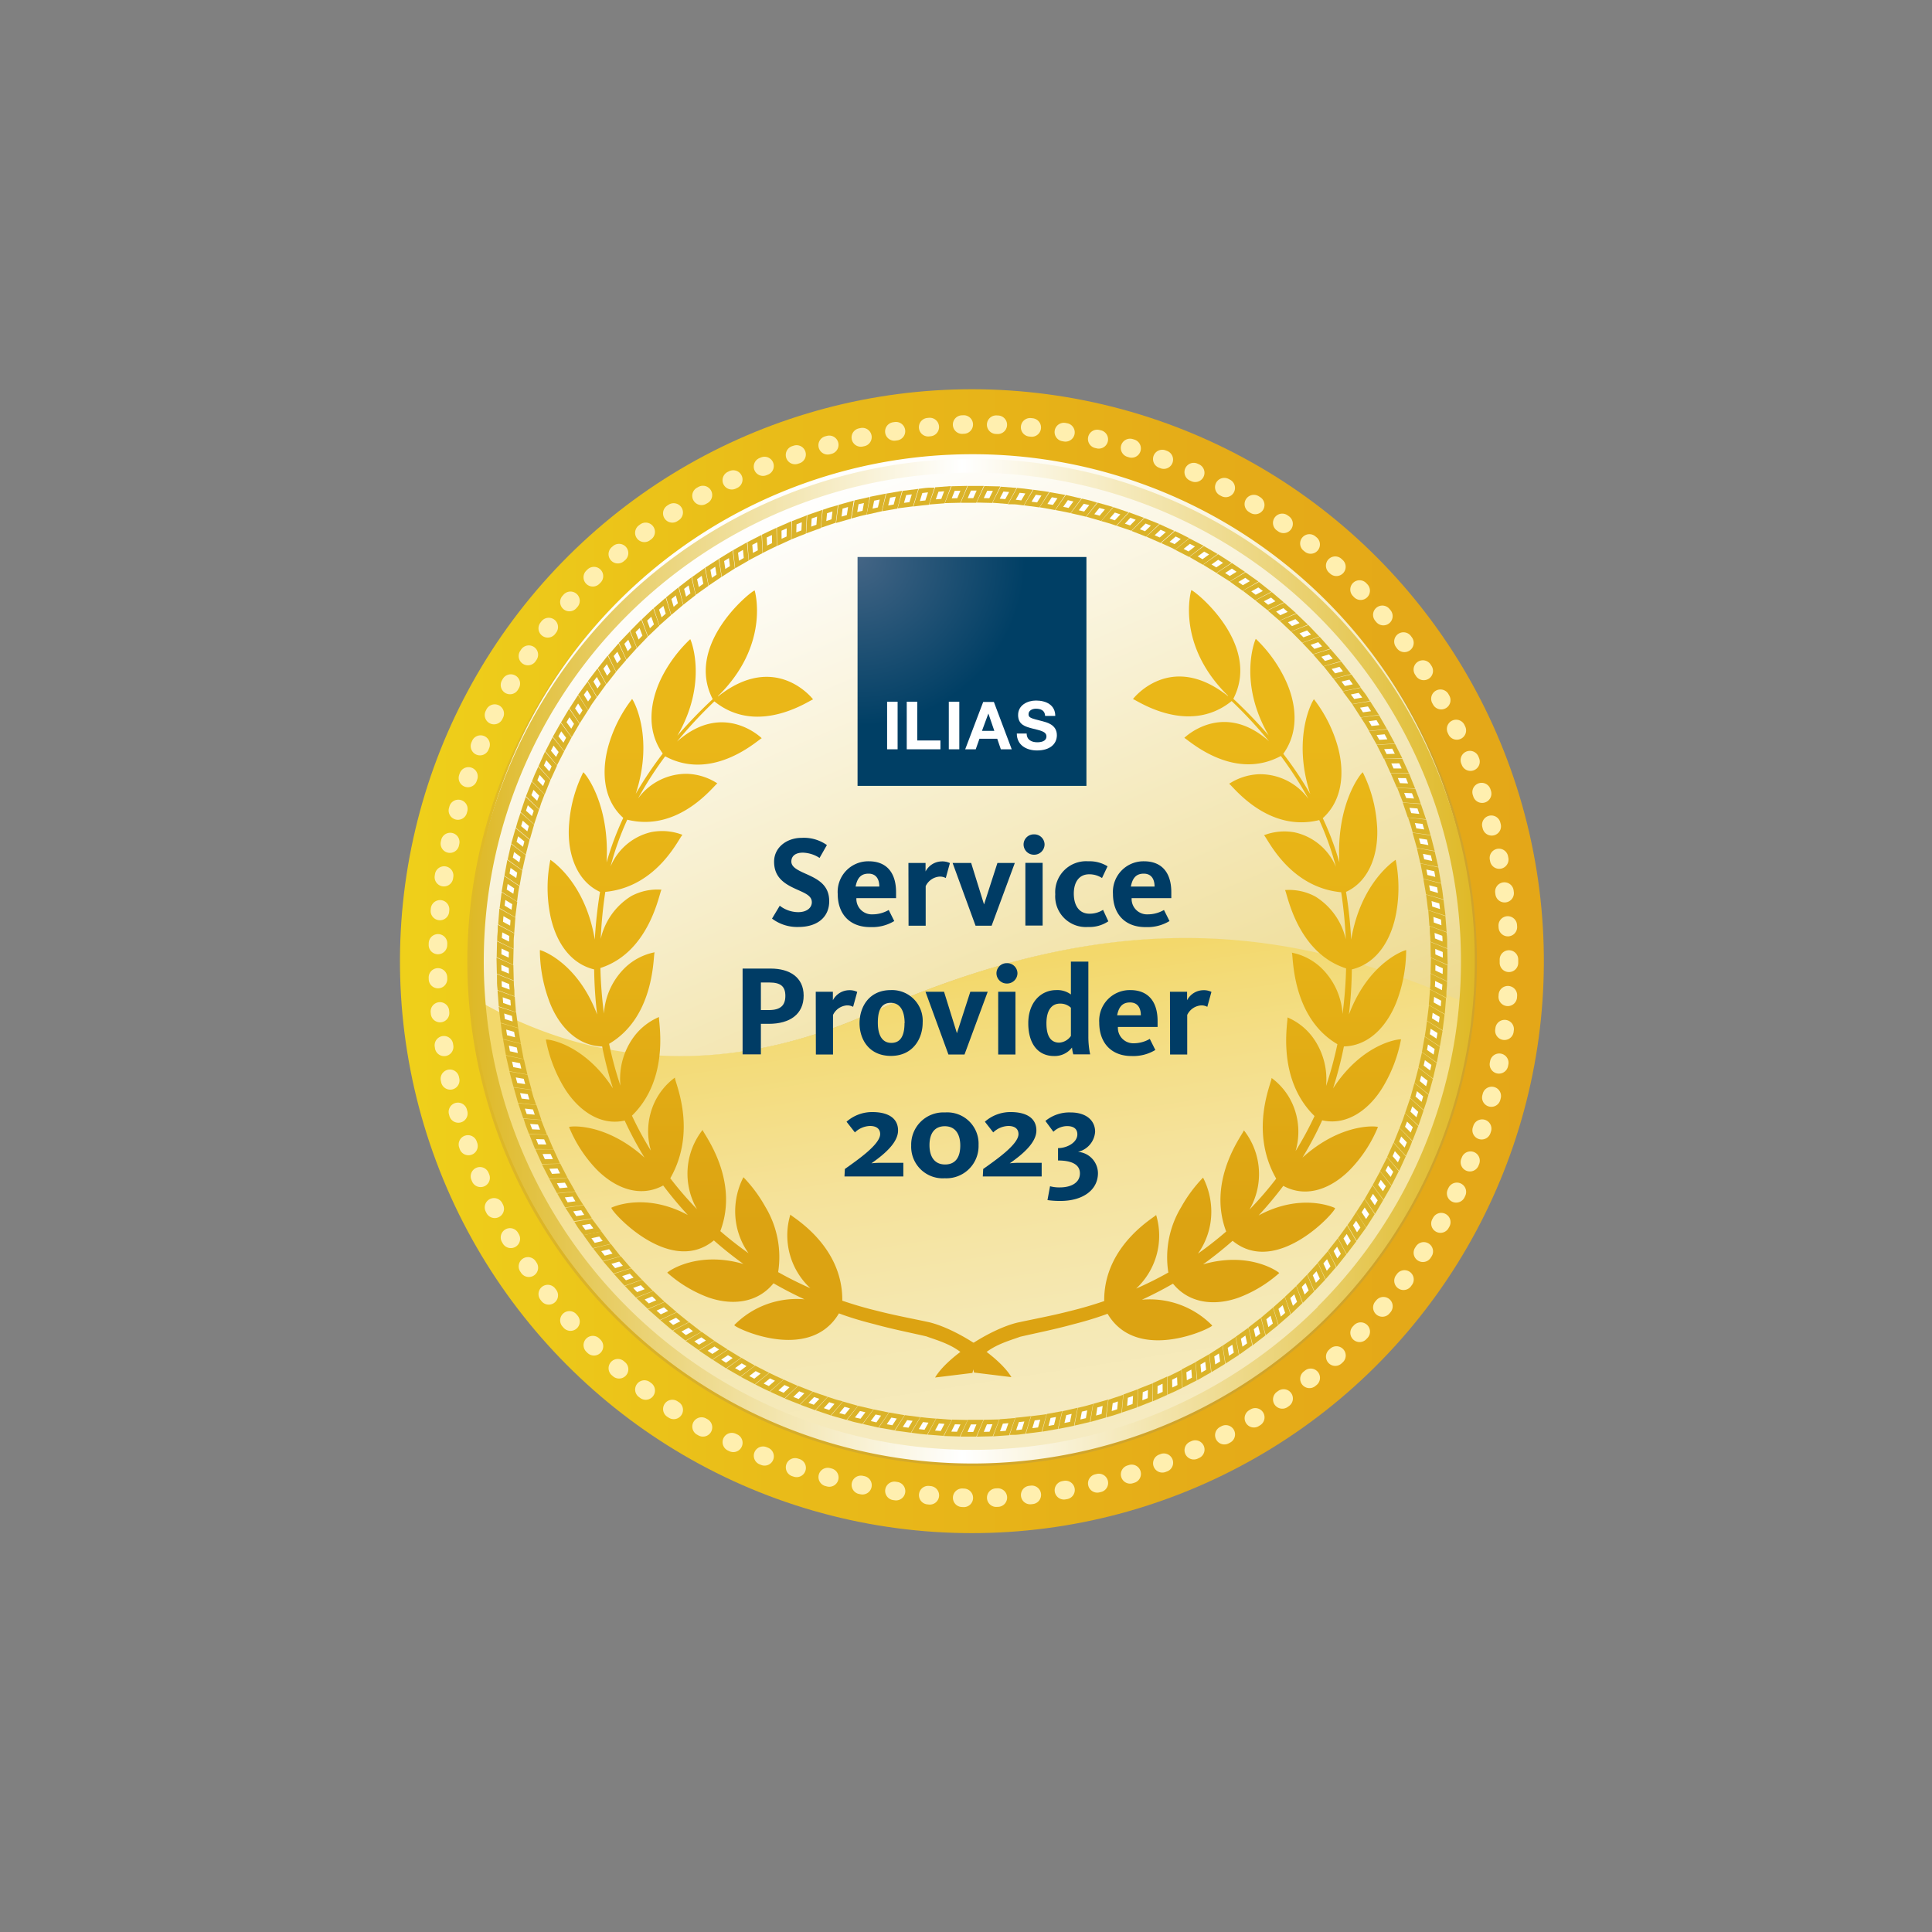
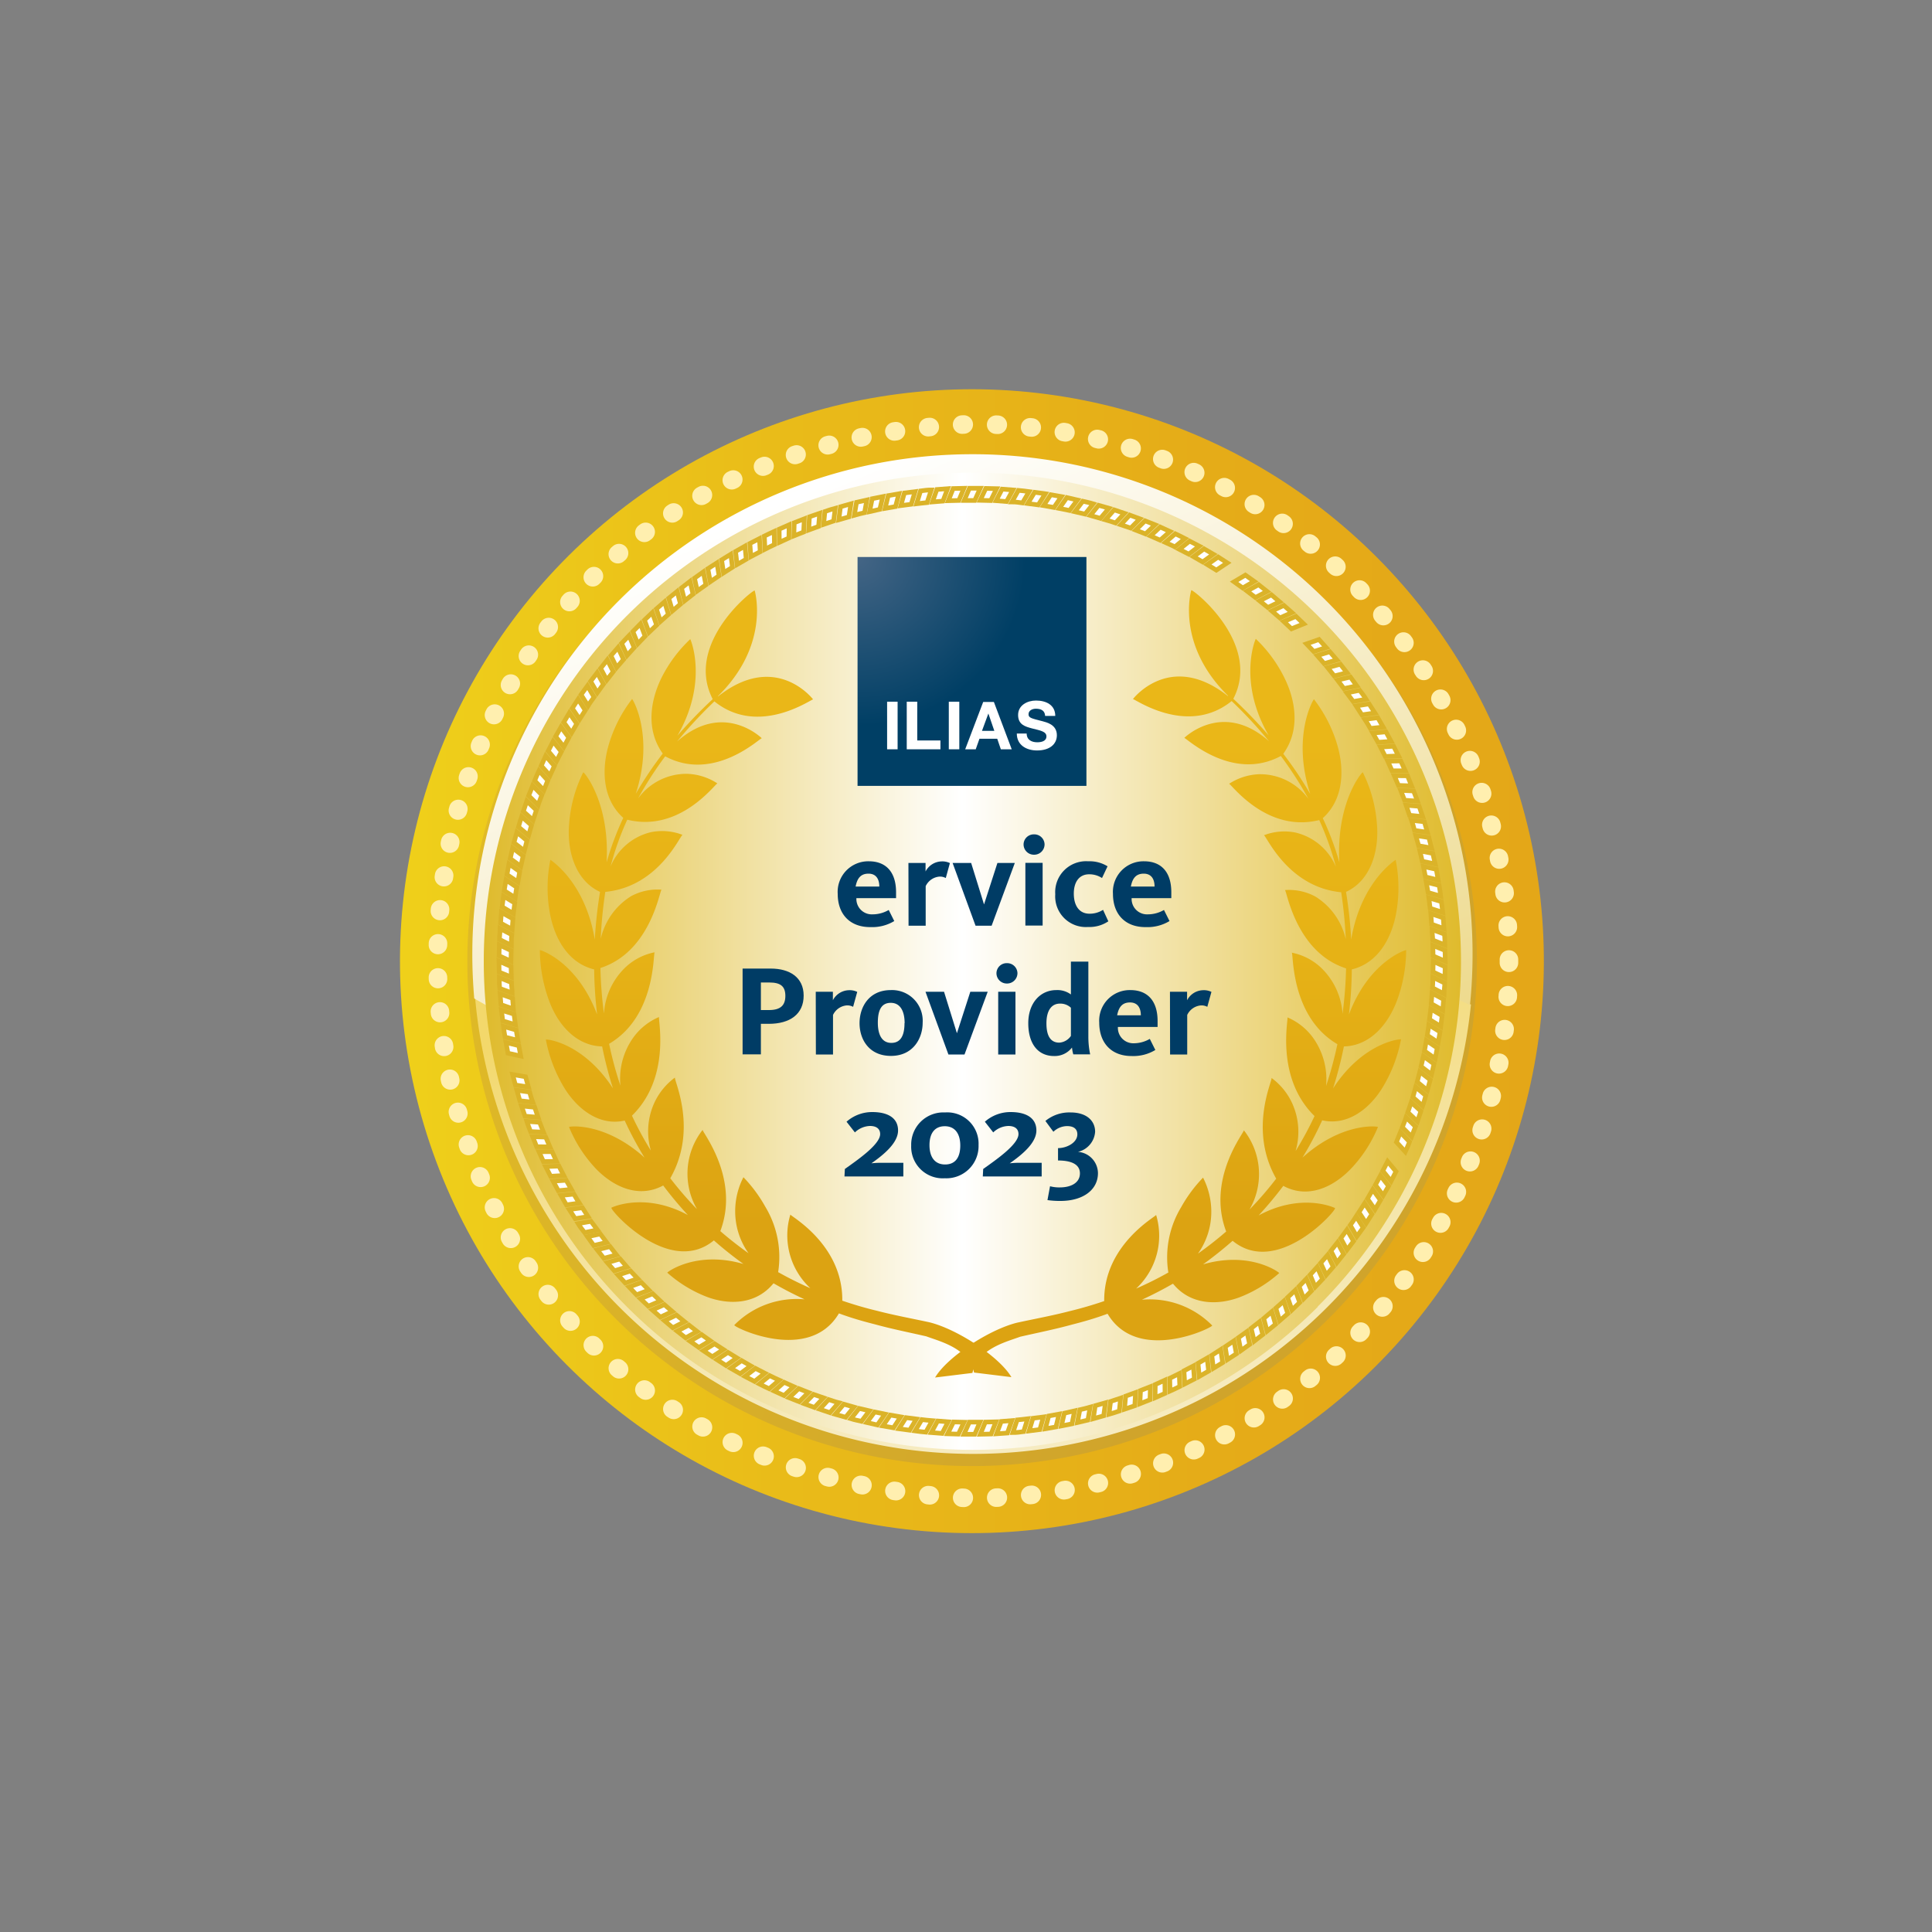
<svg xmlns="http://www.w3.org/2000/svg" xmlns:xlink="http://www.w3.org/1999/xlink" viewBox="0 0 300 300" width="180" height="180">
  <rect x="0" y="0" width="300" height="300" fill="#808080" stroke="none" />
  <defs>
    <style>.cls-1{fill:url(#linear-gradient);}.cls-2{fill:url(#linear-gradient-2);}.cls-3{fill:url(#linear-gradient-3);}.cls-4{fill:url(#linear-gradient-4);}.cls-13,.cls-5{fill:none;}.cls-6{fill:url(#linear-gradient-5);}.cls-16,.cls-17,.cls-7,.cls-8{fill:#fff;}.cls-7{stroke:#dbb329;}.cls-7,.cls-8{stroke-width:0.72px;}.cls-8{stroke:#dab327;}.cls-9{fill:url(#linear-gradient-6);}.cls-10{fill:url(#linear-gradient-7);}.cls-11{fill:url(#linear-gradient-8);}.cls-12{fill:url(#linear-gradient-9);}.cls-13{stroke:#ffefaf;stroke-linecap:round;stroke-width:2.88px;stroke-dasharray:0.25 5.04 0.25 5.04 0.25 5.04;}.cls-14{fill:#003c65;}.cls-15{fill:url(#Unbenannter_Verlauf_4);}.cls-17{fill-rule:evenodd;}</style>
    <linearGradient id="linear-gradient" x1="62.12" y1="149.26" x2="239.73" y2="149.26" gradientTransform="translate(261.52 -31.92) rotate(76.72)" gradientUnits="userSpaceOnUse">
      <stop offset="0" stop-color="#efd01a" />
      <stop offset="0.34" stop-color="#e9bb19" />
      <stop offset="0.7" stop-color="#e5ac18" />
      <stop offset="1" stop-color="#e4a718" />
    </linearGradient>
    <linearGradient id="linear-gradient-2" x1="198.68" y1="169.19" x2="76.8" y2="118.32" gradientUnits="userSpaceOnUse">
      <stop offset="0" stop-color="#d0a42b" />
      <stop offset="1" stop-color="#e0bb26" />
    </linearGradient>
    <linearGradient id="linear-gradient-3" x1="150.34" y1="151.13" x2="164.09" y2="240.29" gradientUnits="userSpaceOnUse">
      <stop offset="0" stop-color="#f3d86b" />
      <stop offset="0.08" stop-color="#f3db78" />
      <stop offset="0.34" stop-color="#f5e29a" />
      <stop offset="0.59" stop-color="#f5e8b2" />
      <stop offset="0.81" stop-color="#f6ebc1" />
      <stop offset="1" stop-color="#f6ecc6" />
    </linearGradient>
    <linearGradient id="linear-gradient-4" x1="208.23" y1="277.37" x2="33.71" y2="-131.15" gradientUnits="userSpaceOnUse">
      <stop offset="0" stop-color="#deb927" />
      <stop offset="0.49" stop-color="#fff" />
      <stop offset="1" stop-color="#dfb927" />
    </linearGradient>
    <linearGradient id="linear-gradient-5" x1="72.93" y1="149.26" x2="228.97" y2="149.26" xlink:href="#linear-gradient-4" />
    <linearGradient id="linear-gradient-6" x1="205.7" y1="708.25" x2="205.7" y2="631.36" gradientTransform="matrix(-1, 0, 0, 1, 326.18, -517.89)" gradientUnits="userSpaceOnUse">
      <stop offset="0" stop-color="#dca312" />
      <stop offset="0" stop-color="#dca312" />
      <stop offset="0.55" stop-color="#e6b216" />
      <stop offset="1" stop-color="#eab718" />
    </linearGradient>
    <linearGradient id="linear-gradient-7" x1="144.47" y1="708.25" x2="144.47" y2="631.36" xlink:href="#linear-gradient-6" />
    <linearGradient id="linear-gradient-8" x1="151.08" y1="155.77" x2="151.11" y2="155.77" xlink:href="#linear-gradient-4" />
    <linearGradient id="linear-gradient-9" x1="151.08" y1="155.77" x2="151.11" y2="155.77" xlink:href="#linear-gradient-4" />
    <radialGradient id="Unbenannter_Verlauf_4" cx="133.25" cy="86.68" r="26.28" gradientUnits="userSpaceOnUse">
      <stop offset="0" stop-color="#446585" />
      <stop offset="0.99" stop-color="#003f65" />
    </radialGradient>
  </defs>
  <g id="Ebene_2" data-name="Ebene 2">
    <circle class="cls-1" cx="150.93" cy="149.26" r="88.81" transform="translate(-29.02 261.86) rotate(-76.72)" />
    <path class="cls-2" d="M72.57,149.26A78.38,78.38,0,1,0,151,70.89,78.47,78.47,0,0,0,72.57,149.26Z" />
    <path class="cls-3" d="M135.25,157.28c-25.37,11.24-46,6.71-61.47-2.29a77.67,77.67,0,0,0,154.63,1C200.05,143.25,173,140.57,135.25,157.28Z" />
    <path class="cls-4" d="M151,70.53a77.66,77.66,0,0,0-77.66,77.66c0,2.31.11,4.59.3,6.85,15.43,9,36.1,13.54,61.47,2.3,37.72-16.71,64.8-14,93.15-1.3A77.64,77.64,0,0,0,151,70.53Z" />
    <path class="cls-5" d="M204.59,95.62a75.87,75.87,0,1,0,22.22,53.64A75.61,75.61,0,0,0,204.59,95.62Z" />
-     <path class="cls-6" d="M151,71.25a78,78,0,1,0,78,78A78,78,0,0,0,151,71.25Zm53.64,131.66a75.87,75.87,0,1,1,22.22-53.65A75.61,75.61,0,0,1,204.59,202.91Z" />
+     <path class="cls-6" d="M151,71.25A78,78,0,0,0,151,71.25Zm53.64,131.66a75.87,75.87,0,1,1,22.22-53.65A75.61,75.61,0,0,1,204.59,202.91Z" />
    <polygon class="cls-7" points="77.53 146.73 77.49 148.41 79.34 149.25 79.38 147.61 77.53 146.73" />
    <path class="cls-7" d="M77.66,144.2c0,.56-.1,1.11-.1,1.68l1.84.9c0-.55,0-1.09.07-1.64Z" />
    <polygon class="cls-7" points="77.86 141.67 77.73 143.34 79.53 144.31 79.65 142.68 77.86 141.67" />
    <polygon class="cls-7" points="78.18 139.15 77.97 140.82 79.72 141.85 79.93 140.22 78.18 139.15" />
    <path class="cls-7" d="M78.57,136.65l-.28,1.65L80,139.39c.07-.54.13-1.08.24-1.62Z" />
    <polygon class="cls-7" points="79.03 134.15 78.72 135.81 80.42 136.95 80.7 135.34 79.03 134.15" />
    <polygon class="cls-7" points="79.6 131.68 79.23 133.32 80.87 134.52 81.23 132.92 79.6 131.68" />
    <polygon class="cls-7" points="80.26 129.23 79.8 130.85 81.42 132.11 81.83 130.53 80.26 129.23" />
    <path class="cls-7" d="M81,126.8c-.19.53-.34,1.07-.49,1.61l1.57,1.31.45-1.57Z" />
    <polygon class="cls-7" points="81.8 124.39 81.26 125.99 82.77 127.36 83.29 125.8 81.8 124.39" />
    <path class="cls-7" d="M82.71,122l-.62,1.56L83.56,125c.16-.53.39-1,.58-1.54Z" />
    <path class="cls-7" d="M83.69,119.69c-.23.51-.47,1-.67,1.54l1.43,1.48.61-1.52Z" />
    <polygon class="cls-7" points="84.73 117.38 84.04 118.91 85.4 120.43 86.08 118.94 84.73 117.38" />
    <polygon class="cls-7" points="85.89 115.12 85.12 116.62 86.42 118.18 87.17 116.72 85.89 115.12" />
    <polygon class="cls-7" points="87.11 112.9 86.28 114.36 87.55 115.98 88.33 114.53 87.11 112.9" />
    <polygon class="cls-7" points="88.4 110.71 87.54 112.16 88.74 113.81 89.56 112.39 88.4 110.71" />
    <polygon class="cls-7" points="89.77 108.58 88.86 109.99 90 111.68 90.88 110.3 89.77 108.58" />
    <path class="cls-7" d="M91.22,106.5l-1,1.37,1.09,1.73c.28-.47.62-.9.93-1.35Z" />
    <polygon class="cls-7" points="92.73 104.46 91.71 105.8 92.74 107.57 93.7 106.24 92.73 104.46" />
    <polygon class="cls-7" points="94.3 102.47 93.26 103.79 94.22 105.59 95.23 104.3 94.3 102.47" />
    <polygon class="cls-7" points="95.96 100.55 94.86 101.82 95.75 103.65 96.82 102.41 95.96 100.55" />
    <polygon class="cls-7" points="97.68 98.69 96.52 99.9 97.37 101.78 98.47 100.56 97.68 98.69" />
    <polygon class="cls-7" points="99.45 96.87 98.27 98.07 99.04 99.96 100.17 98.78 99.45 96.87" />
    <polygon class="cls-7" points="101.29 95.12 100.07 96.28 100.77 98.19 101.96 97.06 101.29 95.12" />
    <polygon class="cls-7" points="103.19 93.45 101.92 94.55 102.56 96.49 103.79 95.4 103.19 93.45" />
    <polygon class="cls-7" points="105.15 91.83 103.84 92.89 104.42 94.86 105.67 93.8 105.15 91.83" />
    <polygon class="cls-7" points="107.15 90.27 105.82 91.3 106.32 93.28 107.61 92.27 107.15 90.27" />
    <polygon class="cls-7" points="109.21 88.8 107.84 89.78 108.27 91.76 109.61 90.81 109.21 88.8" />
    <polygon class="cls-7" points="111.33 87.4 109.91 88.31 110.29 90.33 111.65 89.41 111.33 87.4" />
    <polygon class="cls-7" points="113.48 86.06 112.05 86.94 112.35 88.96 113.73 88.08 113.48 86.06" />
    <polygon class="cls-7" points="115.68 84.8 114.22 85.63 114.45 87.66 115.87 86.84 115.68 84.8" />
    <polygon class="cls-7" points="117.93 83.63 116.44 84.39 116.59 86.43 118.04 85.67 117.93 83.63" />
    <path class="cls-7" d="M120.22,82.52c-.51.24-1,.45-1.53.72l.09,2.05c.49-.24,1-.52,1.47-.73Z" />
    <polygon class="cls-7" points="122.53 81.49 120.99 82.17 121.01 84.22 122.5 83.54 122.53 81.49" />
    <polygon class="cls-7" points="124.89 80.56 123.33 81.17 123.27 83.21 124.79 82.61 124.89 80.56" />
    <polygon class="cls-7" points="127.28 79.7 125.69 80.25 125.57 82.3 127.11 81.74 127.28 79.7" />
    <path class="cls-7" d="M129.69,78.92c-.54.14-1.07.33-1.6.51l-.2,2,1.56-.53Z" />
    <polygon class="cls-7" points="132.13 78.23 130.51 78.69 130.25 80.71 131.82 80.26 132.13 78.23" />
    <path class="cls-7" d="M134.6,77.64,133,78l-.34,2c.53-.16,1.06-.26,1.59-.39Z" />
    <polygon class="cls-7" points="137.08 77.11 135.43 77.44 135.03 79.45 136.62 79.09 137.08 77.11" />
    <polygon class="cls-7" points="139.58 76.67 137.92 76.96 137.44 78.94 139.06 78.66 139.58 76.67" />
    <polygon class="cls-7" points="142.09 76.34 140.43 76.55 139.88 78.51 141.5 78.3 142.09 76.34" />
    <path class="cls-7" d="M144.61,76.08c-.55,0-1.11.07-1.67.15l-.61,2c.54-.06,1.08-.15,1.63-.19Z" />
    <polygon class="cls-7" points="147.14 75.88 145.47 76.01 144.79 77.94 146.42 77.81 147.14 75.88" />
    <polygon class="cls-7" points="149.68 75.82 148 75.86 147.25 77.75 148.89 77.71 149.68 75.82" />
    <path class="cls-7" d="M152.21,75.82c-.56,0-1.12,0-1.68,0l-.81,1.89c.55,0,1.1,0,1.64,0Z" />
    <polygon class="cls-7" points="154.75 75.88 153.07 75.84 152.2 77.69 153.84 77.73 154.75 75.88" />
    <polygon class="cls-7" points="157.28 76.08 155.6 75.95 154.67 77.75 156.3 77.88 157.28 76.08" />
    <path class="cls-7" d="M159.8,76.34c-.56-.07-1.11-.16-1.67-.2l-1,1.8c.55,0,1.09.07,1.64.15Z" />
    <polygon class="cls-7" points="162.32 76.67 160.65 76.44 159.59 78.19 161.22 78.4 162.32 76.67" />
    <polygon class="cls-7" points="164.81 77.11 163.16 76.82 162.04 78.51 163.66 78.8 164.81 77.11" />
    <polygon class="cls-7" points="167.3 77.64 165.66 77.26 164.48 78.95 166.08 79.27 167.3 77.64" />
    <path class="cls-7" d="M169.76,78.23c-.53-.17-1.09-.27-1.63-.4l-1.24,1.63,1.6.37Z" />
    <polygon class="cls-7" points="172.2 78.92 170.58 78.46 169.3 80.04 170.87 80.49 172.2 78.92" />
    <path class="cls-7" d="M174.61,79.71,173,79.17l-1.35,1.54c.53.14,1.05.33,1.57.5Z" />
    <polygon class="cls-7" points="177 80.56 175.42 79.98 174.03 81.48 175.58 82 177 80.56" />
    <polygon class="cls-7" points="179.36 81.49 177.8 80.87 176.35 82.31 177.88 82.91 179.36 81.49" />
    <polygon class="cls-7" points="181.68 82.53 180.15 81.83 178.65 83.22 180.15 83.88 181.68 82.53" />
    <path class="cls-7" d="M184,83.63c-.5-.25-1-.53-1.5-.75l-1.55,1.35c.49.23,1,.43,1.48.69Z" />
    <polygon class="cls-7" points="186.22 84.8 184.72 84.02 183.13 85.3 184.59 86.05 186.22 84.8" />
    <polygon class="cls-7" points="188.41 86.06 186.96 85.22 185.33 86.44 186.75 87.26 188.41 86.06" />
    <polygon class="cls-7" points="190.57 87.4 189.15 86.49 187.47 87.67 188.87 88.53 190.57 87.4" />
-     <polygon class="cls-7" points="192.68 88.8 191.29 87.86 189.57 88.98 190.95 89.86 192.68 88.8" />
    <polygon class="cls-7" points="194.75 90.27 193.38 89.3 191.63 90.34 192.97 91.3 194.75 90.27" />
    <polygon class="cls-7" points="196.75 91.83 195.43 90.79 193.64 91.78 194.94 92.78 196.75 91.83" />
    <polygon class="cls-7" points="198.7 93.45 197.42 92.36 195.59 93.3 196.87 94.33 198.7 93.45" />
    <polygon class="cls-7" points="200.61 95.12 199.35 94.01 197.5 94.88 198.74 95.95 200.61 95.12" />
    <polygon class="cls-7" points="202.44 96.87 201.23 95.71 199.35 96.51 200.54 97.64 202.44 96.87" />
-     <polygon class="cls-7" points="204.22 98.69 203.06 97.47 201.14 98.21 202.3 99.38 204.22 98.69" />
    <polygon class="cls-7" points="205.93 100.55 204.81 99.3 202.87 99.98 204 101.17 205.93 100.55" />
    <polygon class="cls-7" points="207.59 102.47 206.49 101.2 204.54 101.8 205.62 103.04 207.59 102.47" />
    <polygon class="cls-7" points="209.16 104.46 208.13 103.14 206.16 103.67 207.18 104.96 209.16 104.46" />
    <polygon class="cls-8" points="210.68 106.5 209.69 105.13 207.69 105.61 208.68 106.92 210.68 106.5" />
    <path class="cls-7" d="M212.13,108.58c-.29-.48-.64-.93-1-1.39l-2,.41,1,1.33Z" />
    <polygon class="cls-7" points="213.5 110.71 212.59 109.3 210.58 109.62 211.47 111 213.5 110.71" />
    <path class="cls-7" d="M214.78,112.9l-.84-1.46-2,.26c.31.46.57.94.84,1.41Z" />
    <polygon class="cls-7" points="216.01 115.12 215.21 113.64 213.17 113.83 213.98 115.26 216.01 115.12" />
    <polygon class="cls-7" points="217.16 117.38 216.4 115.88 214.36 116 215.1 117.46 217.16 117.38" />
    <polygon class="cls-7" points="218.21 119.69 217.51 118.16 215.49 118.2 216.16 119.69 218.21 119.69" />
    <polygon class="cls-7" points="219.19 122.03 218.56 120.47 216.5 120.45 217.15 121.96 219.19 122.03" />
    <path class="cls-7" d="M220.1,124.39c-.17-.53-.4-1-.6-1.57l-2-.09.6,1.53Z" />
    <polygon class="cls-7" points="220.91 126.8 220.37 125.2 218.34 125.04 218.87 126.59 220.91 126.8" />
    <path class="cls-7" d="M221.64,129.23l-.46-1.62-2-.23c.18.52.32,1,.47,1.57Z" />
    <polygon class="cls-7" points="222.29 131.68 221.87 130.05 219.84 129.75 220.29 131.33 222.29 131.68" />
    <polygon class="cls-7" points="222.86 134.15 222.48 132.51 220.48 132.14 220.85 133.74 222.86 134.15" />
    <polygon class="cls-7" points="223.32 136.65 223.03 134.99 221.03 134.55 221.34 136.16 223.32 136.65" />
    <path class="cls-7" d="M223.71,139.15c-.07-.55-.13-1.11-.24-1.66l-2-.51.28,1.61Z" />
    <polygon class="cls-7" points="224.03 141.67 223.82 140 221.87 139.42 222.07 141.04 224.03 141.67" />
    <polygon class="cls-7" points="224.23 144.2 224.1 142.52 222.18 141.87 222.3 143.51 224.23 144.2" />
    <path class="cls-7" d="M224.36,146.73c0-.56,0-1.12-.07-1.68l-1.92-.71c0,.54.1,1.09.1,1.63Z" />
    <polygon class="cls-7" points="224.42 149.26 224.38 147.58 222.49 146.81 222.53 148.44 224.42 149.26" />
    <polygon class="cls-7" points="224.36 151.8 224.4 150.12 222.55 149.28 222.51 150.92 224.36 151.8" />
    <path class="cls-7" d="M224.23,154.33c0-.56.11-1.12.11-1.68l-1.85-.9c0,.55,0,1.09-.06,1.64Z" />
    <polygon class="cls-7" points="224.03 156.86 224.16 155.18 222.37 154.22 222.24 155.85 224.03 156.86" />
    <polygon class="cls-7" points="223.72 159.38 223.93 157.71 222.17 156.68 221.97 158.31 223.72 159.38" />
    <path class="cls-7" d="M223.32,161.88l.29-1.65-1.75-1.09c-.07.54-.13,1.08-.23,1.62Z" />
    <polygon class="cls-7" points="222.86 164.38 223.17 162.72 221.48 161.58 221.19 163.19 222.86 164.38" />
    <polygon class="cls-7" points="222.29 166.85 222.67 165.21 221.03 164.01 220.66 165.6 222.29 166.85" />
    <polygon class="cls-7" points="221.64 169.3 222.09 167.68 220.47 166.42 220.06 168 221.64 169.3" />
    <path class="cls-7" d="M220.91,171.73c.19-.53.34-1.07.49-1.61l-1.57-1.32-.44,1.58Z" />
    <polygon class="cls-7" points="220.1 174.13 220.64 172.54 219.13 171.17 218.6 172.72 220.1 174.13" />
    <path class="cls-7" d="M219.19,176.5l.61-1.56-1.46-1.43c-.17.53-.39,1-.59,1.54Z" />
    <path class="cls-7" d="M218.21,178.84c.23-.51.47-1,.66-1.54l-1.42-1.48-.61,1.52Z" />
-     <polygon class="cls-7" points="217.16 181.15 217.86 179.62 216.49 178.1 215.82 179.59 217.16 181.15" />
    <polygon class="cls-7" points="216.01 183.41 216.77 181.91 215.47 180.35 214.72 181.81 216.01 183.41" />
    <polygon class="cls-7" points="214.78 185.63 215.62 184.17 214.35 182.55 213.57 183.99 214.78 185.63" />
    <polygon class="cls-7" points="213.5 187.82 214.36 186.37 213.16 184.72 212.34 186.14 213.5 187.82" />
    <polygon class="cls-7" points="212.13 189.95 213.03 188.54 211.9 186.85 211.01 188.23 212.13 189.95" />
    <path class="cls-7" d="M210.68,192l1-1.37-1.09-1.73c-.28.46-.62.9-.93,1.35Z" />
    <polygon class="cls-7" points="209.16 194.07 210.18 192.73 209.15 190.96 208.19 192.28 209.16 194.07" />
    <polygon class="cls-7" points="207.59 196.06 208.64 194.74 207.68 192.94 206.66 194.23 207.59 196.06" />
    <polygon class="cls-7" points="205.93 197.98 207.03 196.71 206.15 194.88 205.07 196.12 205.93 197.98" />
    <polygon class="cls-7" points="204.22 199.84 205.37 198.62 204.53 196.75 203.43 197.96 204.22 199.84" />
    <polygon class="cls-7" points="202.44 201.66 203.63 200.46 202.85 198.57 201.72 199.75 202.44 201.66" />
    <polygon class="cls-7" points="200.61 203.41 201.82 202.25 201.13 200.34 199.94 201.47 200.61 203.41" />
    <polygon class="cls-7" points="198.7 205.08 199.97 203.98 199.34 202.04 198.11 203.13 198.7 205.08" />
    <polygon class="cls-7" points="196.75 206.7 198.06 205.64 197.48 203.67 196.23 204.73 196.75 206.7" />
    <polygon class="cls-7" points="194.75 208.26 196.08 207.23 195.57 205.25 194.28 206.26 194.75 208.26" />
    <polygon class="cls-7" points="192.68 209.73 194.05 208.75 193.62 206.77 192.29 207.72 192.68 209.73" />
    <polygon class="cls-7" points="190.57 211.13 191.98 210.22 191.61 208.2 190.25 209.12 190.57 211.13" />
    <polygon class="cls-7" points="188.41 212.47 189.85 211.59 189.55 209.56 188.17 210.45 188.41 212.47" />
    <polygon class="cls-7" points="186.22 213.73 187.67 212.9 187.45 210.87 186.03 211.69 186.22 213.73" />
    <polygon class="cls-7" points="183.96 214.9 185.46 214.13 185.31 212.1 183.85 212.86 183.96 214.9" />
    <path class="cls-7" d="M181.68,216c.51-.23,1-.44,1.52-.71l-.09-2c-.49.24-1,.51-1.47.73Z" />
    <polygon class="cls-7" points="179.36 217.04 180.9 216.36 180.88 214.31 179.39 214.99 179.36 217.04" />
    <polygon class="cls-7" points="177 217.97 178.57 217.35 178.63 215.32 177.1 215.92 177 217.97" />
    <polygon class="cls-7" points="174.61 218.82 176.21 218.28 176.33 216.23 174.79 216.79 174.61 218.82" />
    <path class="cls-7" d="M172.2,219.61c.54-.15,1.07-.33,1.61-.51l.19-2-1.55.52Z" />
    <polygon class="cls-7" points="169.76 220.3 171.38 219.84 171.65 217.82 170.07 218.27 169.76 220.3" />
    <path class="cls-7" d="M167.3,220.89l1.63-.38.34-2c-.52.16-1.06.26-1.59.39Z" />
    <polygon class="cls-7" points="164.81 221.42 166.46 221.09 166.87 219.07 165.27 219.44 164.81 221.42" />
    <polygon class="cls-7" points="162.32 221.86 163.97 221.57 164.45 219.58 162.84 219.87 162.32 221.86" />
    <polygon class="cls-7" points="159.8 222.19 161.47 221.98 162.02 220.02 160.39 220.23 159.8 222.19" />
    <path class="cls-7" d="M157.28,222.45c.56,0,1.12-.07,1.67-.15l.62-2c-.55.06-1.09.15-1.63.19Z" />
    <polygon class="cls-7" points="154.75 222.64 156.43 222.52 157.11 220.59 155.47 220.72 154.75 222.64" />
    <polygon class="cls-7" points="152.22 222.71 153.9 222.67 154.64 220.78 153 220.82 152.22 222.71" />
    <path class="cls-7" d="M149.68,222.71c.56,0,1.12,0,1.68,0l.81-1.89c-.55,0-1.09,0-1.64,0Z" />
    <polygon class="cls-7" points="147.14 222.64 148.82 222.69 149.7 220.84 148.06 220.8 147.14 222.64" />
    <polygon class="cls-7" points="144.61 222.45 146.29 222.58 147.23 220.78 145.59 220.65 144.61 222.45" />
    <path class="cls-7" d="M142.09,222.19c.56.07,1.11.16,1.67.2l1-1.8c-.54-.05-1.09-.07-1.63-.15Z" />
    <polygon class="cls-7" points="139.58 221.86 141.25 222.08 142.3 220.34 140.68 220.13 139.58 221.86" />
    <polygon class="cls-7" points="137.08 221.42 138.74 221.71 139.85 220.01 138.24 219.73 137.08 221.42" />
    <polygon class="cls-7" points="134.6 220.89 136.24 221.27 137.42 219.58 135.81 219.25 134.6 220.89" />
    <path class="cls-7" d="M132.13,220.3c.54.17,1.09.27,1.64.4l1.23-1.63-1.6-.37Z" />
    <polygon class="cls-7" points="129.69 219.61 131.31 220.07 132.6 218.49 131.02 218.04 129.69 219.61" />
    <path class="cls-7" d="M127.28,218.82l1.59.54,1.35-1.55c-.53-.13-1-.32-1.56-.49Z" />
    <polygon class="cls-7" points="124.89 217.97 126.47 218.55 127.87 217.05 126.32 216.52 124.89 217.97" />
    <polygon class="cls-7" points="122.53 217.04 124.1 217.66 125.54 216.22 124.02 215.62 122.53 217.04" />
    <polygon class="cls-7" points="120.22 216 121.75 216.7 123.24 215.31 121.75 214.64 120.22 216" />
    <path class="cls-7" d="M117.93,214.9c.5.25,1,.53,1.51.75L121,214.3c-.5-.23-1-.43-1.49-.69Z" />
    <polygon class="cls-7" points="115.68 213.73 117.17 214.51 118.76 213.23 117.3 212.48 115.68 213.73" />
    <polygon class="cls-7" points="113.48 212.47 114.94 213.31 116.57 212.09 115.15 211.27 113.48 212.47" />
    <polygon class="cls-7" points="111.33 211.13 112.74 212.04 114.42 210.85 113.03 210 111.33 211.13" />
    <polygon class="cls-7" points="109.21 209.73 110.61 210.67 112.33 209.55 110.95 208.66 109.21 209.73" />
    <polygon class="cls-7" points="107.15 208.26 108.52 209.23 110.27 208.18 108.93 207.23 107.15 208.26" />
    <polygon class="cls-7" points="105.15 206.7 106.47 207.74 108.25 206.75 106.96 205.75 105.15 206.7" />
    <polygon class="cls-7" points="103.19 205.08 104.47 206.17 106.3 205.23 105.03 204.2 103.19 205.08" />
    <polygon class="cls-7" points="101.29 203.41 102.55 204.52 104.4 203.65 103.16 202.58 101.29 203.41" />
    <polygon class="cls-7" points="99.45 201.66 100.67 202.82 102.54 202.02 101.35 200.89 99.45 201.66" />
    <polygon class="cls-7" points="97.68 199.84 98.84 201.06 100.75 200.32 99.6 199.15 97.68 199.84" />
    <polygon class="cls-7" points="95.96 197.98 97.09 199.22 99.03 198.55 97.9 197.36 95.96 197.98" />
    <polygon class="cls-7" points="94.3 196.06 95.4 197.33 97.35 196.73 96.28 195.49 94.3 196.06" />
    <polygon class="cls-7" points="92.73 194.07 93.77 195.39 95.73 194.86 94.72 193.57 92.73 194.07" />
    <polygon class="cls-7" points="91.22 192.03 92.2 193.4 94.2 192.92 93.21 191.61 91.22 192.03" />
    <path class="cls-7" d="M89.77,190c.29.48.63.93,1,1.39l2-.41-1-1.33Z" />
    <polygon class="cls-7" points="88.4 187.82 89.31 189.23 91.31 188.91 90.43 187.53 88.4 187.82" />
    <path class="cls-7" d="M87.11,185.63l.84,1.46,2-.27c-.3-.45-.56-.93-.84-1.4Z" />
    <polygon class="cls-7" points="85.89 183.41 86.69 184.89 88.73 184.69 87.92 183.27 85.89 183.41" />
    <polygon class="cls-7" points="84.73 181.15 85.5 182.65 87.54 182.53 86.79 181.07 84.73 181.15" />
    <polygon class="cls-7" points="83.69 178.84 84.38 180.37 86.41 180.33 85.73 178.83 83.69 178.84" />
    <polygon class="cls-7" points="82.71 176.5 83.33 178.06 85.39 178.08 84.74 176.57 82.71 176.5" />
    <path class="cls-7" d="M81.8,174.13c.16.54.4,1.05.59,1.58l2,.09-.6-1.53Z" />
    <polygon class="cls-7" points="80.98 171.73 81.52 173.32 83.55 173.49 83.03 171.94 80.98 171.73" />
    <path class="cls-7" d="M80.26,169.3l.46,1.62,2,.23c-.19-.52-.33-1-.48-1.57Z" />
    <polygon class="cls-7" points="79.6 166.85 80.03 168.48 82.05 168.78 81.61 167.2 79.6 166.85" />
-     <polygon class="cls-7" points="79.03 164.38 79.41 166.02 81.42 166.39 81.05 164.79 79.03 164.38" />
    <polygon class="cls-7" points="78.57 161.88 78.87 163.54 80.86 163.98 80.56 162.37 78.57 161.88" />
    <path class="cls-7" d="M78.18,159.38c.07.55.13,1.11.24,1.66l2,.51-.27-1.61Z" />
    <polygon class="cls-7" points="77.86 156.86 78.07 158.53 80.03 159.11 79.82 157.48 77.86 156.86" />
    <polygon class="cls-7" points="77.66 154.33 77.79 156.01 79.72 156.66 79.59 155.02 77.66 154.33" />
    <path class="cls-7" d="M77.53,151.8c0,.56,0,1.12.07,1.68l1.93.71c0-.54-.11-1.09-.11-1.63Z" />
    <polygon class="cls-7" points="77.47 149.26 77.51 150.95 79.4 151.72 79.36 150.08 77.47 149.26" />
    <path class="cls-9" d="M95.18,169a60.35,60.35,0,0,1-1.68-6.51c-4.15-.1-7-3.56-8.3-7.27a23,23,0,0,1-1.37-7.69c.23,0,5.82,1.87,8.89,10a66.21,66.21,0,0,1-.46-7c-4.12-1-6.23-4.95-6.91-8.92a22.07,22.07,0,0,1,.11-8.1c.2.15,5.41,3.49,6.9,12.39a70.23,70.23,0,0,1,.81-7.41c-3.9-1.79-5.2-6.52-4.78-10.76a21.4,21.4,0,0,1,2.18-7.81c.3.13,4.14,4.92,3.62,14A45.47,45.47,0,0,1,96.78,127c-3.34-3-3.38-7.76-2.17-11.65a21.59,21.59,0,0,1,3.54-6.81c.21.17,3.44,5.91.57,14.72a57.72,57.72,0,0,1,4.19-6.25c-2.69-3.75-1.9-8.35-.14-11.87a21.45,21.45,0,0,1,4.41-5.89c.13.17,2.79,6.75-2,15a72.16,72.16,0,0,1,5.49-5.69c-4.49-8.7,6.44-17.15,6.52-16.86s2.36,8.48-5.7,16.39a0,0,0,0,0,0,0,.14.14,0,0,1,0,.06c9.08-7.2,14.91.62,14.77.46s-8.41,5.89-15.33.3a70.3,70.3,0,0,0-5.8,6.24c7.3-6.5,13.33-.35,13.16-.51s-7.34,6.92-15,2.8A56.08,56.08,0,0,0,99.07,124a9.28,9.28,0,0,1,7.65-3.84,9.16,9.16,0,0,1,4.68,1.49c-.33,0-5.78,7.67-14,5.63a44.43,44.43,0,0,0-2.59,7.26,9.06,9.06,0,0,1,6.35-5.34,8.82,8.82,0,0,1,4.83.44c-.41.09-3.69,8.05-12,8.85a68.32,68.32,0,0,0-.71,7.3,10.52,10.52,0,0,1,4.73-6.64,8.58,8.58,0,0,1,4.71-1c-.33.31-1.76,9.68-9.49,12.16a66.87,66.87,0,0,0,.55,7.08,10.87,10.87,0,0,1,3.45-7.29,9.23,9.23,0,0,1,4.43-2.23c-.27.11.22,9.93-7.08,14.21a57.13,57.13,0,0,0,1.76,6.5,11,11,0,0,1,2.05-7.54,9.46,9.46,0,0,1,3.95-3.12c-.21.22,1.91,9.35-4.21,15.32a51.59,51.59,0,0,0,2.94,5.43,10.67,10.67,0,0,1,.5-7.35,10.13,10.13,0,0,1,3.24-4c-.22.34,3.63,8-.73,15.64a54.53,54.53,0,0,0,4.15,4.8,11,11,0,0,1,.88-12.32c-.23.16,5.86,7.46,2.74,15.73,1.41,1.22,2.88,2.37,4.38,3.43a11.21,11.21,0,0,1-2.07-6.63,11.5,11.5,0,0,1,1.28-5.17,21.93,21.93,0,0,1,3.39,4.57,15.12,15.12,0,0,1,2,10.17l.1.05c1.6.9,3.24,1.71,4.9,2.44a11.18,11.18,0,0,1-3.1-11.44c-.11.19,8.15,4.57,8.06,13.38,1.79.61,3.59,1.14,5.43,1.58,2.67.69,5.3,1.17,8.08,1.77,4.37,1.07,10.89,5.36,12.75,8.52l-5.8-.71c-.86-3.79-5.3-4.83-7.41-5.62-2.6-.6-5.39-1.15-8.06-1.89-1.86-.47-3.7-1-5.51-1.68-4.65,7.85-16.38,2.13-16.25,1.82a13.6,13.6,0,0,1,10.91-4c-1.62-.75-3.22-1.57-4.78-2.47l-.06,0c-2.68,3.28-6.85,3.37-10.27,2.11a20.2,20.2,0,0,1-6.21-3.78c.16-.23,4.67-3.43,11.83-1.35-1.58-1.14-3.12-2.36-4.59-3.66-6.92,5.7-16.19-4.75-15.91-5.08.17-.1,5.24-2.43,11.87,1.14a58.19,58.19,0,0,1-3.83-4.59c-3.69,2-7.55.34-10.36-2.51A21,21,0,0,1,88.36,175c.27-.16,5.72-.65,11.72,4.75A54.08,54.08,0,0,1,97,174c-4,.91-7.47-1.87-9.48-5.25a22.5,22.5,0,0,1-2.76-7.32C85,161.32,90.63,162,95.18,169Z" />
    <path class="cls-10" d="M207,169a60.35,60.35,0,0,0,1.68-6.51c4.15-.1,6.95-3.56,8.3-7.27a23,23,0,0,0,1.37-7.69c-.23,0-5.82,1.87-8.89,10a63.67,63.67,0,0,0,.45-7c4.13-1,6.24-4.95,6.92-8.92a22.07,22.07,0,0,0-.11-8.1c-.2.15-5.41,3.49-6.91,12.39a67.68,67.68,0,0,0-.8-7.41c3.91-1.79,5.2-6.52,4.78-10.76a21.4,21.4,0,0,0-2.18-7.81c-.3.13-4.15,4.92-3.63,14a45.43,45.43,0,0,0-2.58-6.88c3.34-3,3.38-7.76,2.17-11.65a21.59,21.59,0,0,0-3.54-6.81c-.21.17-3.44,5.91-.57,14.72a57.72,57.72,0,0,0-4.19-6.25c2.69-3.75,1.9-8.35.14-11.87A21.45,21.45,0,0,0,195,99.2c-.13.17-2.79,6.75,2,15a74,74,0,0,0-5.49-5.69c4.49-8.7-6.44-17.15-6.53-16.86s-2.35,8.48,5.71,16.39h0a.14.14,0,0,0,0,.06c-9.08-7.2-14.91.62-14.77.46s8.41,5.89,15.33.3a70.3,70.3,0,0,1,5.8,6.24c-7.3-6.5-13.33-.35-13.16-.51s7.34,6.92,15,2.8a57.36,57.36,0,0,1,4.29,6.67,9.28,9.28,0,0,0-7.65-3.84,9.16,9.16,0,0,0-4.68,1.49c.33,0,5.78,7.67,14,5.63a45.38,45.38,0,0,1,2.59,7.26,9.06,9.06,0,0,0-6.36-5.34,8.8,8.8,0,0,0-4.82.44c.41.09,3.69,8.05,12,8.85a68.32,68.32,0,0,1,.71,7.3,10.52,10.52,0,0,0-4.73-6.64,8.58,8.58,0,0,0-4.71-1c.33.31,1.76,9.68,9.49,12.16a66.87,66.87,0,0,1-.55,7.08,10.87,10.87,0,0,0-3.45-7.29,9.23,9.23,0,0,0-4.43-2.23c.27.11-.22,9.93,7.08,14.21a59.28,59.28,0,0,1-1.76,6.5,11.05,11.05,0,0,0-2.05-7.54,9.46,9.46,0,0,0-3.95-3.12c.2.22-1.91,9.35,4.21,15.32a51.59,51.59,0,0,1-2.94,5.43,10.67,10.67,0,0,0-.5-7.35,10.13,10.13,0,0,0-3.24-4c.22.34-3.63,8,.73,15.64a54.53,54.53,0,0,1-4.15,4.8,11,11,0,0,0-.88-12.32c.23.16-5.86,7.46-2.74,15.73-1.41,1.22-2.88,2.37-4.38,3.43a11.21,11.21,0,0,0,2.07-6.63,11.66,11.66,0,0,0-1.28-5.17,21.93,21.93,0,0,0-3.39,4.57,15.07,15.07,0,0,0-2,10.17l-.1.05c-1.6.9-3.24,1.71-4.9,2.44a11.2,11.2,0,0,0,3.1-11.44c.11.19-8.15,4.57-8.06,13.38q-2.69.92-5.43,1.58c-2.67.69-5.3,1.17-8.07,1.77-4.38,1.07-10.9,5.36-12.76,8.52l5.8-.71c.86-3.79,5.3-4.83,7.41-5.62,2.6-.6,5.39-1.15,8.06-1.89,1.86-.47,3.69-1,5.51-1.68,4.65,7.85,16.38,2.13,16.25,1.82a13.6,13.6,0,0,0-10.91-4c1.62-.75,3.22-1.57,4.78-2.47l.06,0c2.68,3.28,6.85,3.37,10.27,2.11a20.2,20.2,0,0,0,6.21-3.78c-.16-.23-4.67-3.43-11.83-1.35q2.37-1.71,4.59-3.66c6.92,5.7,16.19-4.75,15.9-5.08-.16-.1-5.23-2.43-11.86,1.14a58.19,58.19,0,0,0,3.83-4.59c3.69,2,7.55.34,10.36-2.51a21,21,0,0,0,4.34-6.63c-.27-.16-5.73-.65-11.72,4.75a54.08,54.08,0,0,0,3.06-5.79c4,.91,7.47-1.87,9.47-5.25a22.39,22.39,0,0,0,2.77-7.32C217.18,161.32,211.56,162,207,169Z" />
    <path class="cls-11" d="M151.08,155.78h0S151.09,155.76,151.08,155.78Z" />
    <path class="cls-12" d="M151.11,155.78h0S151.1,155.76,151.11,155.78Z" />
    <path class="cls-13" d="M234.31,149.25a83.39,83.39,0,0,1-83.39,83.39c-110.62-4.39-110.58-162.4,0-166.78a83.4,83.4,0,0,1,83.39,83.39Z" />
-     <path class="cls-14" d="M119.88,142.64l1.2-2a4.73,4.73,0,0,0,2.86,1c1.34,0,2.12-.68,2.12-1.54,0-1.18-1.42-1.52-3-2.3s-2.86-1.82-2.86-4,1.92-3.7,4.3-3.7a6.18,6.18,0,0,1,3.9,1.12l-1.14,2a5,5,0,0,0-2.6-.82c-1.08,0-1.78.48-1.78,1.38s1.06,1.38,2.46,2c1.76.8,3.42,1.7,3.42,4.16s-1.82,4-4.78,4A6.47,6.47,0,0,1,119.88,142.64Z" />
    <path class="cls-14" d="M130.08,138.8a4.75,4.75,0,0,1,4.82-5.06c2.76,0,4.24,1.76,4.24,4.8,0,.3,0,.6,0,.92h-6.16a2.39,2.39,0,0,0,2.48,2.52,5,5,0,0,0,2.54-.68l.86,1.72a6.58,6.58,0,0,1-3.64.94C131.92,144,130.08,141.9,130.08,138.8Zm6.46-1.14c0-1.1-.46-2-1.68-2s-1.76.74-2,2Z" />
    <path class="cls-14" d="M141.06,134h2.66v1.32a2.88,2.88,0,0,1,2.46-1.56,2.67,2.67,0,0,1,1.32.26l-.64,2.32a1.89,1.89,0,0,0-1-.22,2.6,2.6,0,0,0-2.12,1.48v6.14h-2.66Z" />
    <path class="cls-14" d="M147.92,134h2.88l2,6.44h0l2.08-6.44h2.7l-3.6,9.74h-2.5Z" />
    <path class="cls-14" d="M158.94,131.12a1.58,1.58,0,0,1,1.62-1.56,1.59,1.59,0,0,1,1.64,1.56,1.61,1.61,0,0,1-1.64,1.6A1.6,1.6,0,0,1,158.94,131.12Zm.28,2.86h2.68v9.74h-2.68Z" />
    <path class="cls-14" d="M163.86,138.86a4.8,4.8,0,0,1,5.12-5.12,5.3,5.3,0,0,1,3,.78l-.86,1.82a3.59,3.59,0,0,0-2-.58c-1.56,0-2.38,1.22-2.38,3s.78,3.12,2.44,3.12a3.82,3.82,0,0,0,2.1-.6l.82,1.78a5.22,5.22,0,0,1-3.14.88A4.76,4.76,0,0,1,163.86,138.86Z" />
    <path class="cls-14" d="M172.82,138.8a4.75,4.75,0,0,1,4.82-5.06c2.76,0,4.24,1.76,4.24,4.8,0,.3,0,.6,0,.92h-6.16a2.39,2.39,0,0,0,2.48,2.52,5,5,0,0,0,2.54-.68l.86,1.72a6.58,6.58,0,0,1-3.64.94C174.66,144,172.82,141.9,172.82,138.8Zm6.46-1.14c0-1.1-.46-2-1.68-2s-1.76.74-2,2Z" />
    <path class="cls-14" d="M115.31,150.4h4.38c2.9,0,5.1,1.34,5.1,4.2s-2.1,4.38-5.42,4.38h-1.22v4.74h-2.84Zm4.1,6.44c1.78,0,2.54-.72,2.54-2.2s-.74-2.08-2.48-2.08h-1.32v4.28Z" />
    <path class="cls-14" d="M126.67,154h2.66v1.32a2.88,2.88,0,0,1,2.46-1.56,2.67,2.67,0,0,1,1.32.26l-.64,2.32a1.89,1.89,0,0,0-1-.22,2.6,2.6,0,0,0-2.12,1.48v6.14h-2.66Z" />
    <path class="cls-14" d="M133.47,158.88c0-2.5,1.46-5.14,4.86-5.14a4.76,4.76,0,0,1,4.94,5.06c0,2.46-1.5,5.16-4.92,5.16S133.47,161.38,133.47,158.88Zm7,0c0-1.82-.64-3.16-2.16-3.16s-2,1.26-2,3.08.6,3.14,2.1,3.14S140.45,160.7,140.45,158.88Z" />
    <path class="cls-14" d="M143.71,154h2.88l2,6.44h0l2.08-6.44h2.7l-3.6,9.74h-2.5Z" />
    <path class="cls-14" d="M154.73,151.12a1.58,1.58,0,0,1,1.62-1.56,1.59,1.59,0,0,1,1.64,1.56,1.61,1.61,0,0,1-1.64,1.6A1.6,1.6,0,0,1,154.73,151.12ZM155,154h2.68v9.74H155Z" />
    <path class="cls-14" d="M159.67,158.88c0-3.12,1.86-5.14,4.36-5.14a3.53,3.53,0,0,1,2.26.68v-5.1H169v11.62a13.23,13.23,0,0,0,.28,2.78h-2.62a5.54,5.54,0,0,1-.2-1.06,3.38,3.38,0,0,1-2.74,1.32C161.23,164,159.67,162.14,159.67,158.88Zm6.62,2v-4.4a2.39,2.39,0,0,0-1.7-.64c-1.36,0-2.1,1.14-2.1,3.06s.62,3,2,3A2.38,2.38,0,0,0,166.29,160.86Z" />
    <path class="cls-14" d="M170.69,158.8a4.75,4.75,0,0,1,4.82-5.06c2.76,0,4.24,1.76,4.24,4.8,0,.3,0,.6,0,.92h-6.16A2.39,2.39,0,0,0,176,162a5,5,0,0,0,2.54-.68l.86,1.72a6.58,6.58,0,0,1-3.64.94C172.53,164,170.69,161.9,170.69,158.8Zm6.46-1.14c0-1.1-.46-2-1.68-2s-1.76.74-2,2Z" />
    <path class="cls-14" d="M181.67,154h2.66v1.32a2.88,2.88,0,0,1,2.46-1.56,2.67,2.67,0,0,1,1.32.26l-.64,2.32a1.89,1.89,0,0,0-1-.22,2.6,2.6,0,0,0-2.12,1.48v6.14h-2.66Z" />
    <path class="cls-14" d="M131.19,181.52c1.9-1.36,5.48-3.8,5.48-5.42,0-.8-.56-1.26-1.58-1.26a3.53,3.53,0,0,0-2.34,1l-1.3-1.66a6,6,0,0,1,4-1.5c2.36,0,4,.88,4,2.86s-2.34,3.84-4.14,5.1a12,12,0,0,1,1.28-.08h3.68v2.12h-9.14Z" />
    <path class="cls-14" d="M141.49,177.88a5,5,0,0,1,5.26-5.14,4.86,4.86,0,0,1,5.2,5.06,5,5,0,0,1-5.24,5.16A4.9,4.9,0,0,1,141.49,177.88Zm7.62,0c0-1.86-.84-3-2.4-3s-2.38,1.08-2.38,2.94.84,3,2.42,3S149.11,179.74,149.11,177.88Z" />
    <path class="cls-14" d="M152.67,181.52c1.9-1.36,5.48-3.8,5.48-5.42,0-.8-.56-1.26-1.58-1.26a3.53,3.53,0,0,0-2.34,1l-1.3-1.66a6,6,0,0,1,4-1.5c2.36,0,4,.88,4,2.86s-2.34,3.84-4.14,5.1a12,12,0,0,1,1.28-.08h3.68v2.12h-9.14Z" />
    <path class="cls-14" d="M162.65,186.35l.4-2.15a5.47,5.47,0,0,0,1.52.18c1.78,0,3.12-.74,3.12-2.18s-1.4-2-3.4-2v-1.92c1.38,0,3-.86,3-2.14,0-.82-.54-1.28-1.6-1.28a3.11,3.11,0,0,0-2.12.88l-1.24-1.68a5.86,5.86,0,0,1,3.9-1.32c2.48,0,3.82,1.28,3.82,3a3.45,3.45,0,0,1-2.66,3.12v0a3.35,3.35,0,0,1,3.1,3.3c0,2.66-2.4,4.32-5.8,4.32A13.57,13.57,0,0,1,162.65,186.35Z" />
    <polygon class="cls-15" points="133.16 86.49 168.7 86.49 168.7 122.03 133.16 122.03 133.16 86.49 133.16 86.49" />
    <polygon class="cls-16" points="137.75 116.35 139.38 116.35 139.38 108.96 137.75 108.96 137.75 116.35 137.75 116.35" />
    <polygon class="cls-16" points="140.8 116.35 146.03 116.35 146.03 114.98 142.43 114.98 142.43 108.96 140.8 108.96 140.8 116.35 140.8 116.35" />
    <polygon class="cls-16" points="147.33 116.35 148.96 116.35 148.96 108.96 147.33 108.96 147.33 116.35 147.33 116.35" />
    <path class="cls-17" d="M149.86,116.35h1.65l.58-1.64h2.76l.56,1.64h1.69L154.33,109h-1.66l-2.81,7.39Zm3.61-5.57h0l.93,2.71h-1.92l1-2.71Z" />
    <path class="cls-16" d="M157.89,113.9c0,1.82,1.51,2.63,3.14,2.63,2,0,3.08-1,3.08-2.37,0-1.68-1.66-2-2.2-2.16-1.85-.47-2.2-.54-2.2-1.11s.6-.84,1.12-.84c.77,0,1.4.23,1.46,1.12h1.57c0-1.71-1.42-2.39-3-2.39-1.34,0-2.77.73-2.77,2.24s1.11,1.81,2.21,2.1,2.19.43,2.19,1.22-.87.92-1.43.92c-.87,0-1.64-.38-1.64-1.36Z" />
  </g>
</svg>